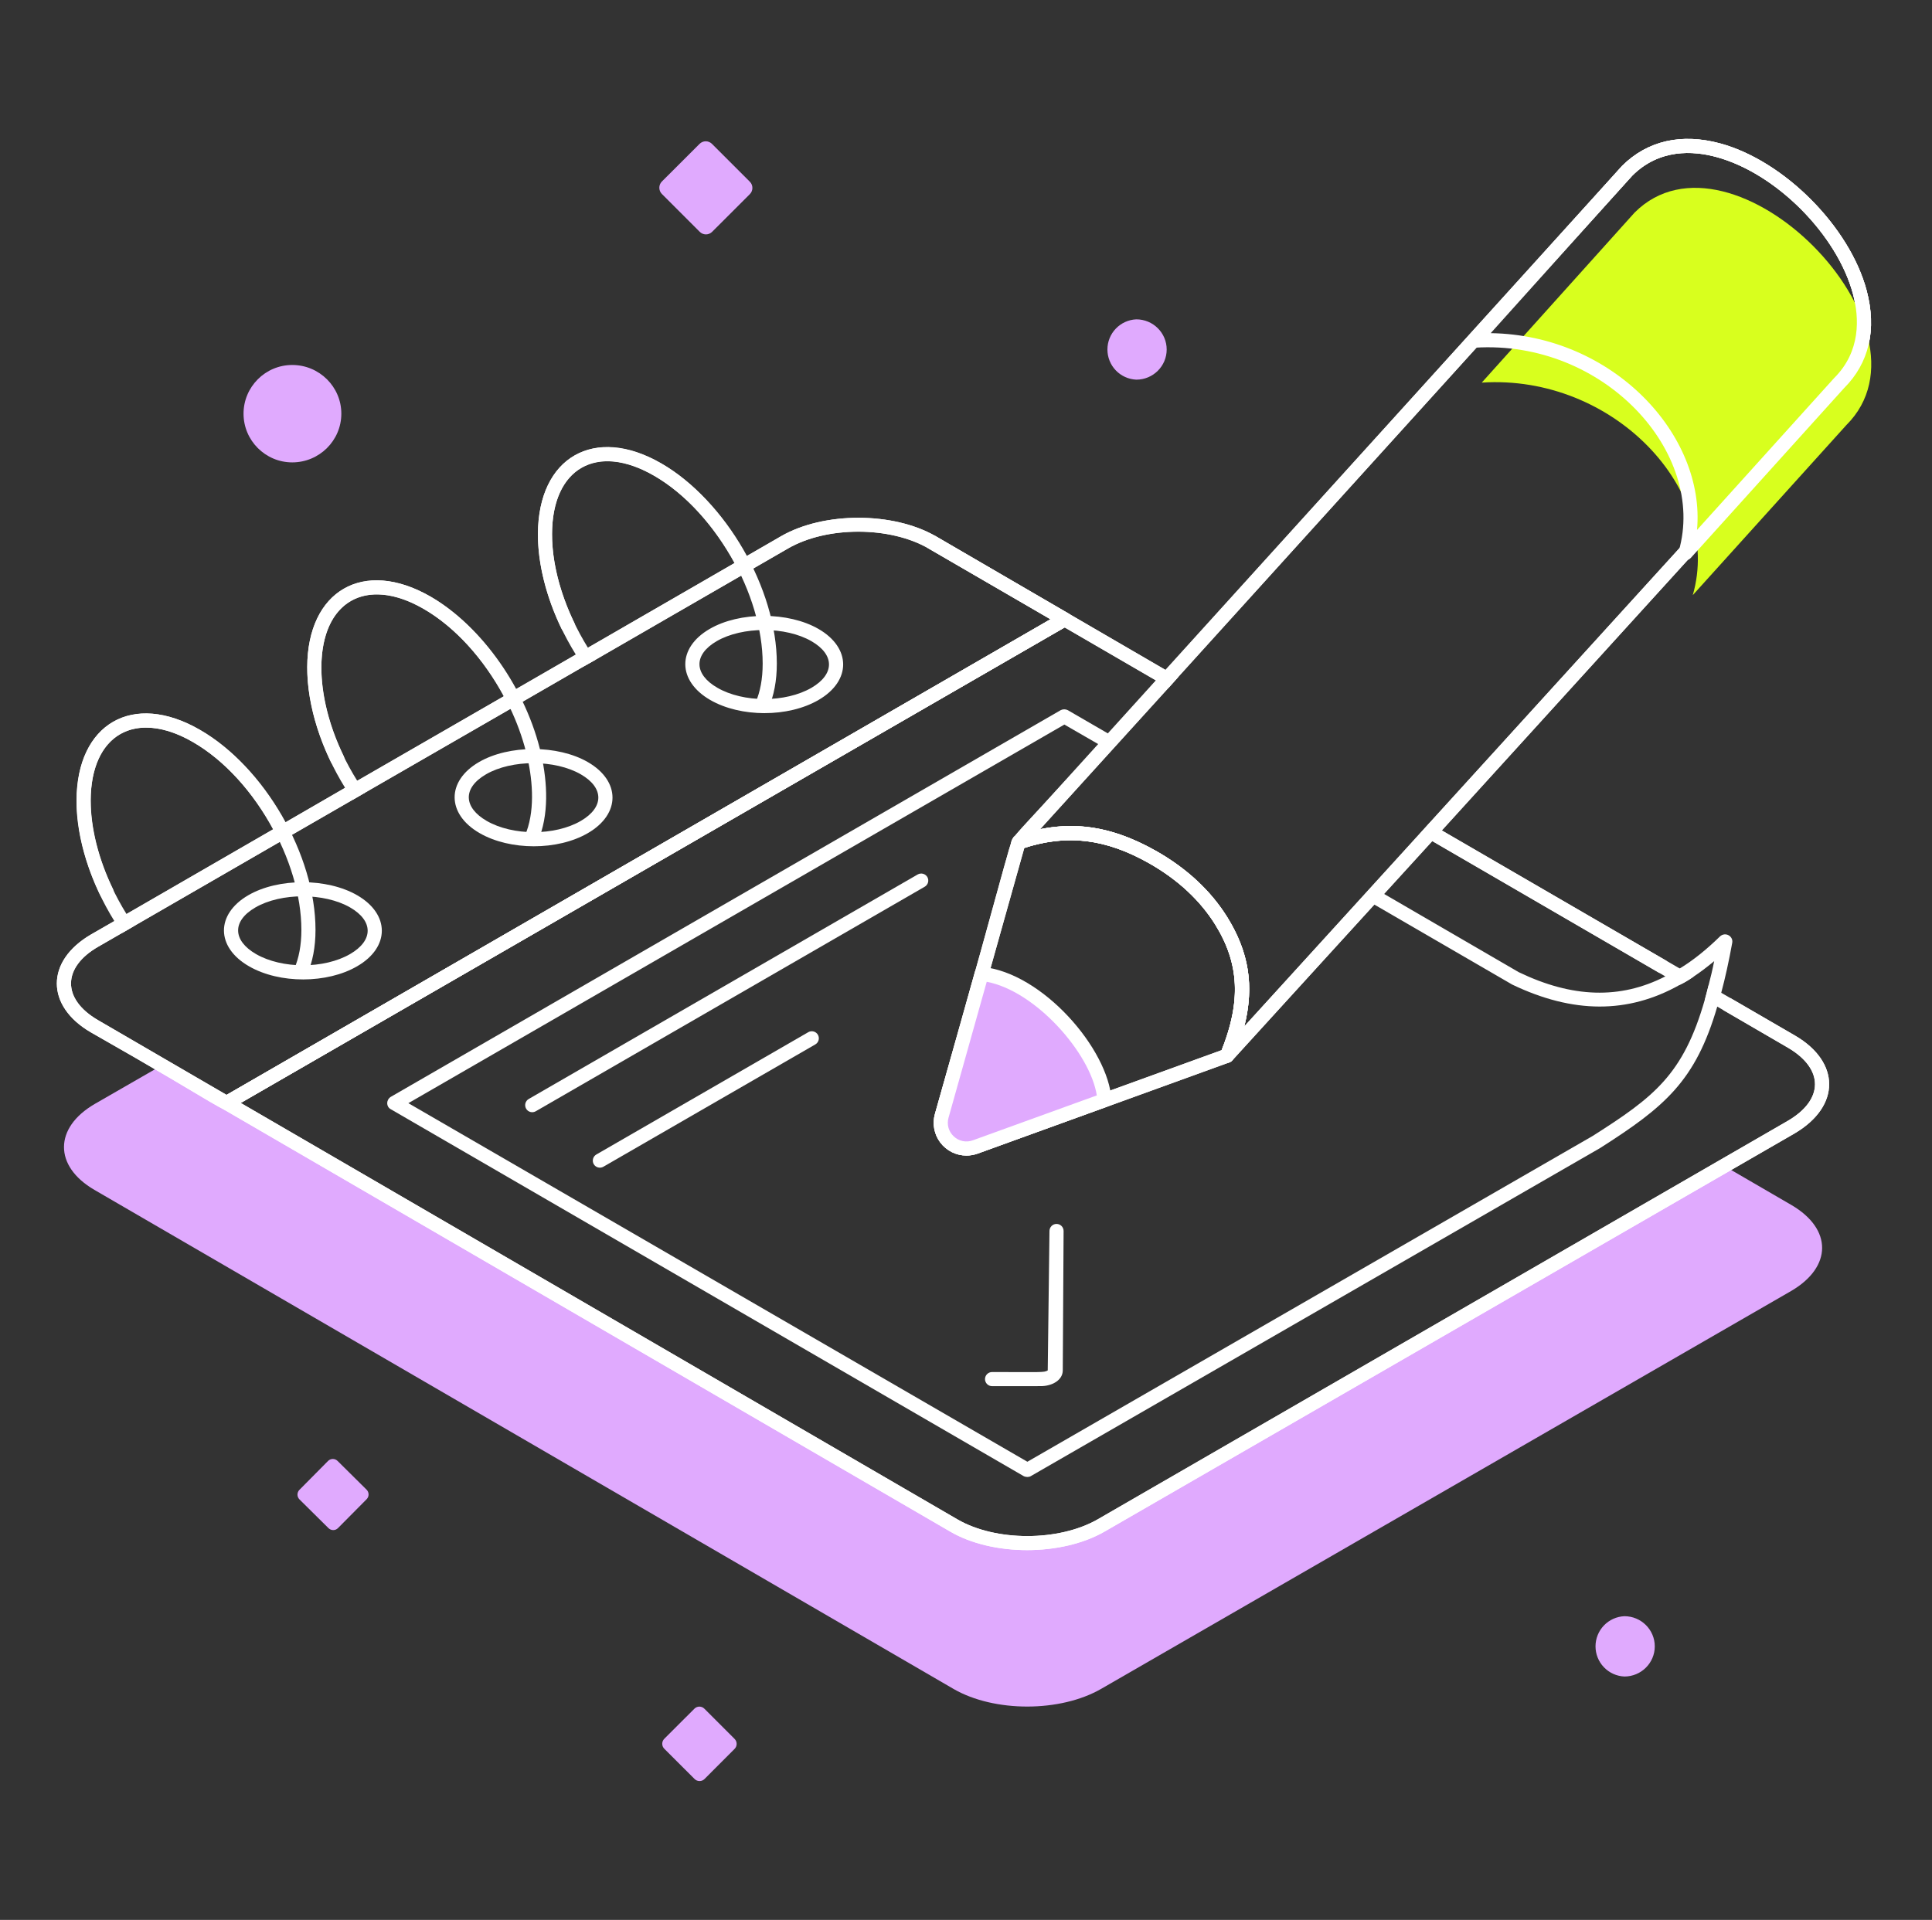
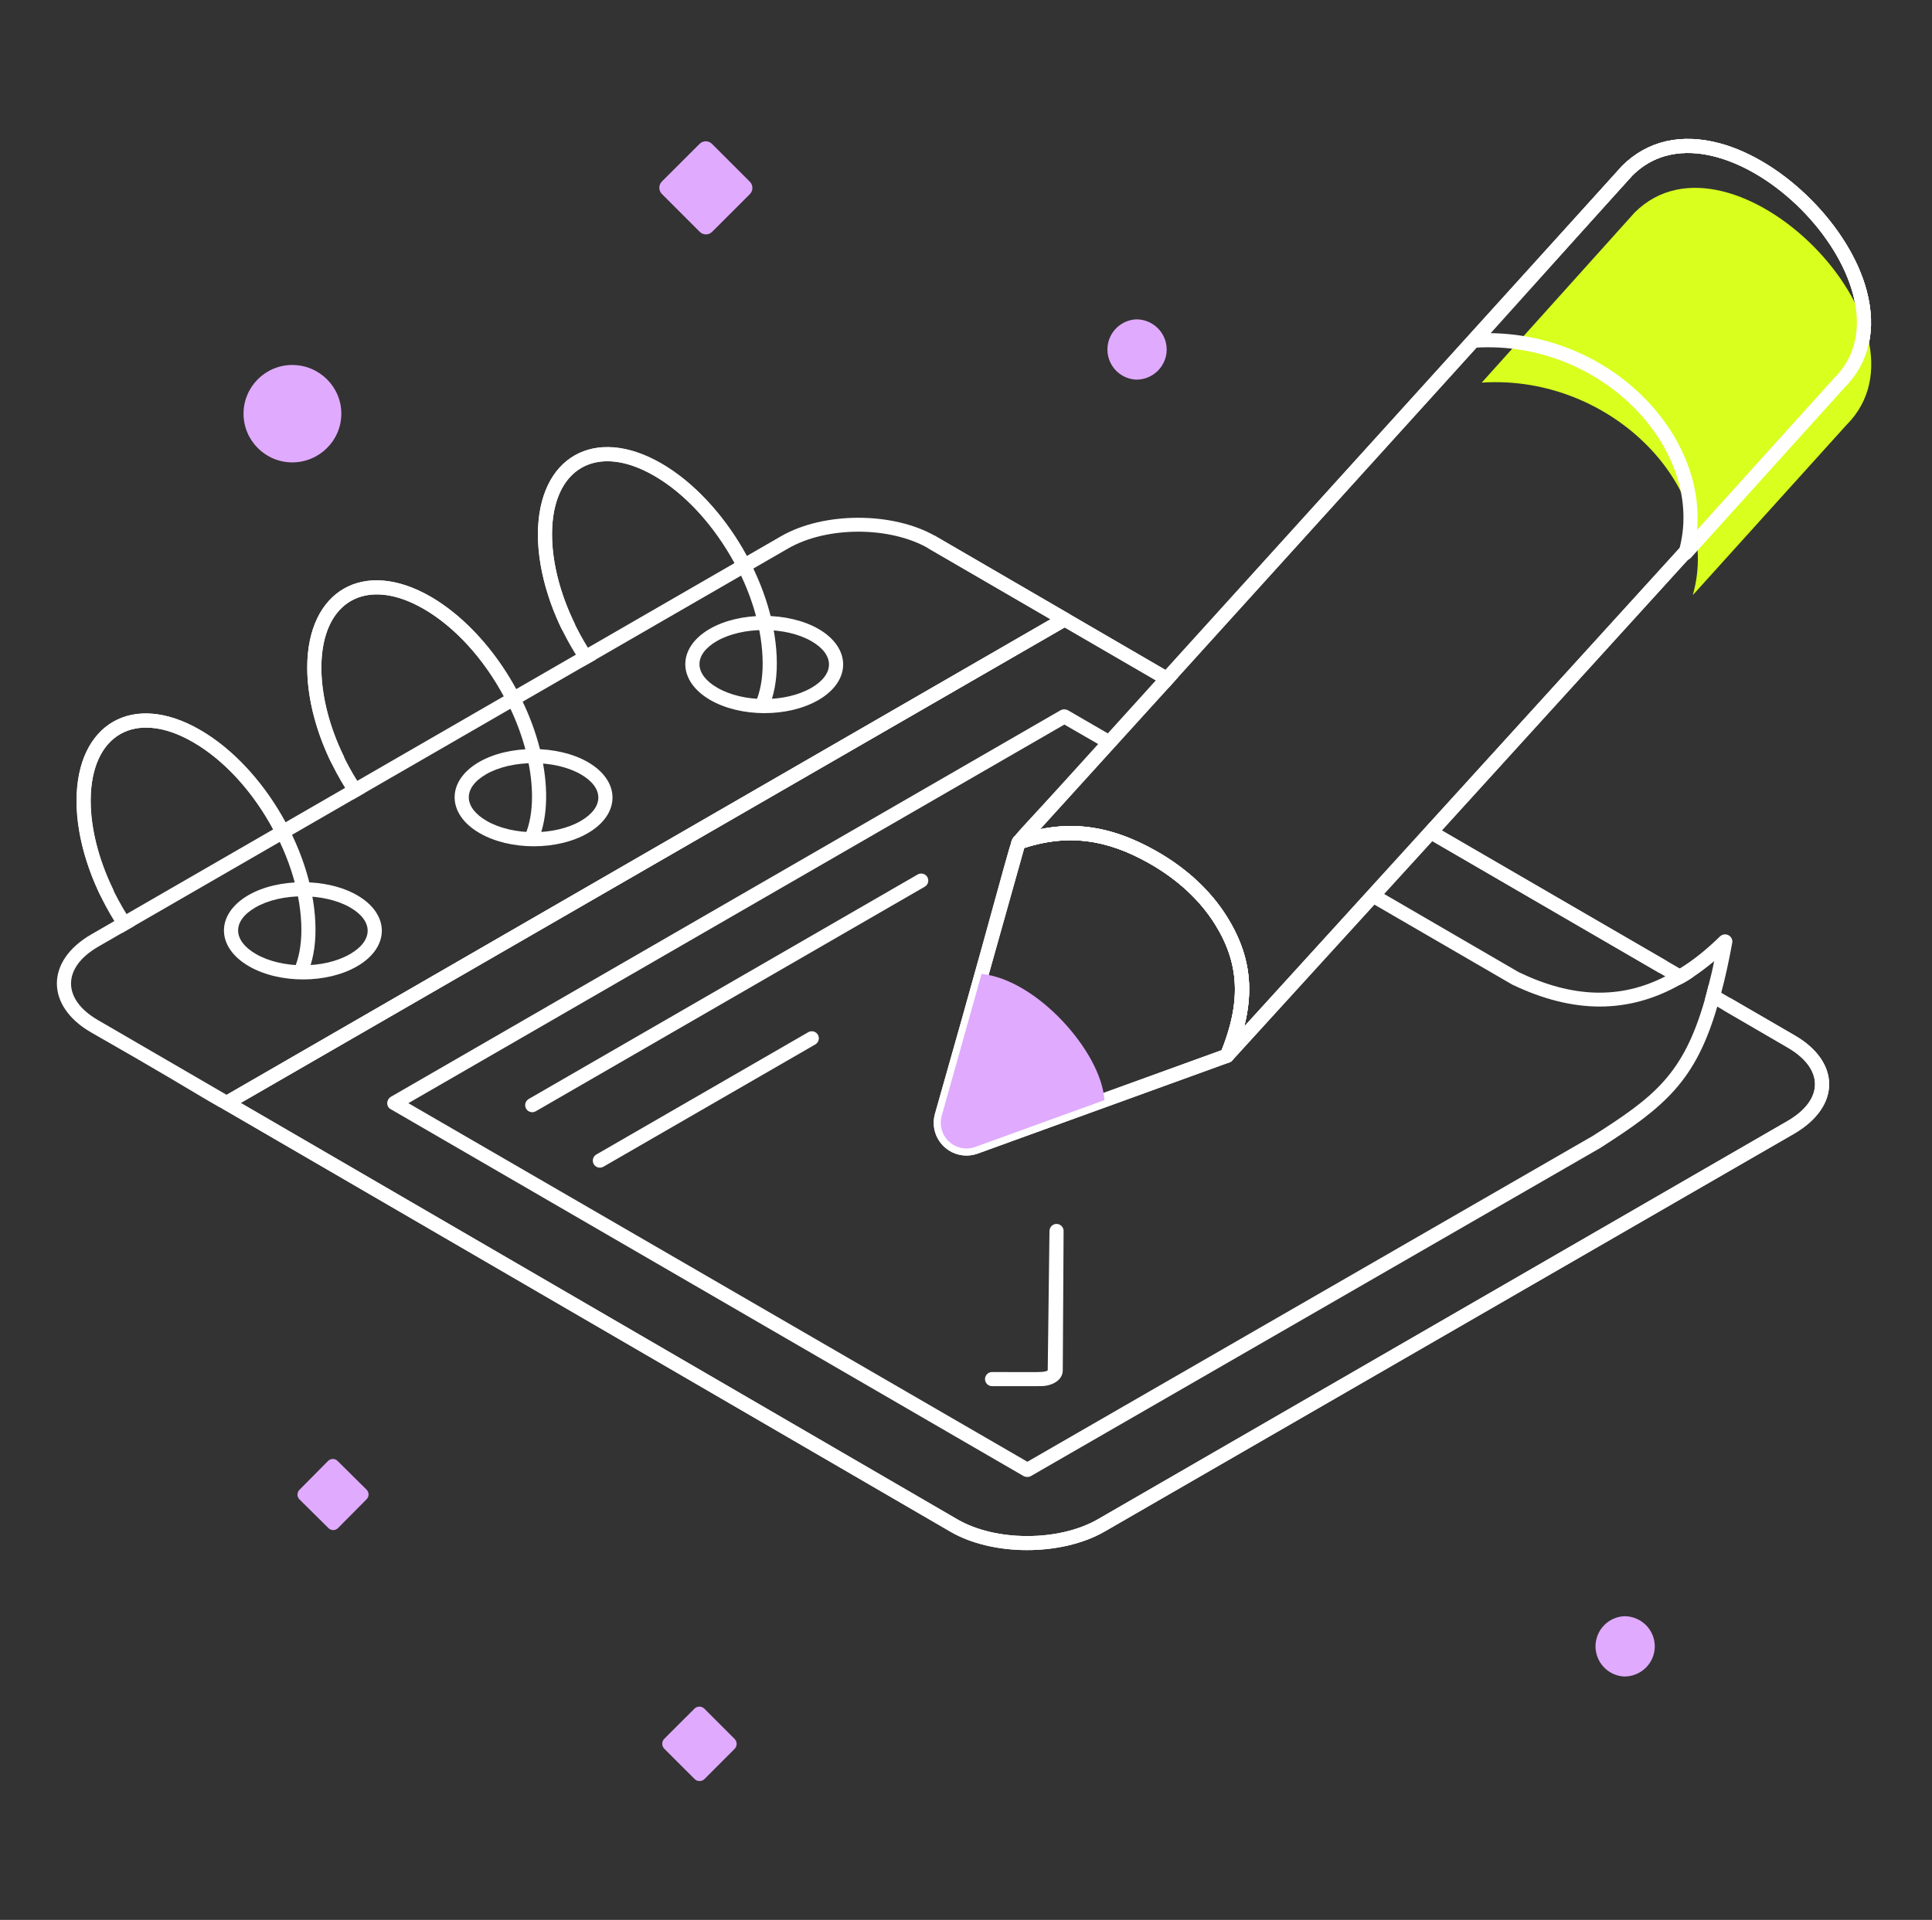
<svg xmlns="http://www.w3.org/2000/svg" width="165" height="164" viewBox="0 0 165 164" fill="none">
  <rect x="0" y="0" width="165" height="164" fill="#333333" stroke="none" />
  <path d="M63.741 47.517C63.668 47.324 63.548 47.155 63.451 46.962C61.666 43.875 59.206 41.15 56.481 39.582C50.765 36.278 45.966 39.051 45.942 45.611C45.918 48.94 47.172 52.678 49.173 55.91C49.391 56.247 49.608 56.609 49.849 56.923L50.886 56.344C50.645 56.006 50.428 55.669 50.211 55.331C48.329 52.292 47.123 48.747 47.148 45.611C47.148 41.632 49.053 39.389 51.875 39.389C53.056 39.389 54.431 39.799 55.878 40.643C58.579 42.211 61.015 44.96 62.728 48.096C62.921 48.457 63.114 48.819 63.282 49.181L64.295 48.578C64.126 48.216 63.958 47.854 63.741 47.517ZM44.036 58.876C42.252 55.572 39.647 52.63 36.777 50.965C30.989 47.637 26.262 50.507 26.238 56.971C26.213 60.323 27.468 64.061 29.469 67.293C29.686 67.631 29.904 67.969 30.145 68.306L31.182 67.703C30.941 67.365 30.724 67.028 30.506 66.69C28.601 63.651 27.419 60.13 27.444 56.995C27.468 53.016 29.349 50.773 32.195 50.773C33.377 50.773 34.727 51.158 36.174 52.003C38.899 53.57 41.335 56.344 43.023 59.479C43.241 59.841 43.409 60.203 43.578 60.564L44.591 59.961C44.422 59.575 44.254 59.238 44.036 58.876Z" fill="white" />
-   <path d="M152.98 110.273L94.061 144.255C90.564 146.281 84.921 146.281 81.448 144.279L8.058 101.639C4.585 99.613 4.609 96.333 8.082 94.307L13.822 91.003L81.448 130.315C84.921 132.316 90.564 132.316 94.061 130.291L147.24 99.589L153.005 102.941C156.502 104.991 156.478 108.223 152.98 110.273Z" fill="#E0AAFE" />
  <path d="M24.357 70.26C22.572 66.932 19.967 64.013 17.073 62.349C11.285 58.997 6.558 61.867 6.534 68.355C6.509 71.683 7.764 75.445 9.765 78.677C9.982 79.014 10.199 79.352 10.441 79.69L11.478 79.087C11.236 78.773 11.019 78.412 10.802 78.074C8.921 75.035 7.715 71.514 7.739 68.355C7.764 64.399 9.645 62.156 12.466 62.156C13.672 62.156 15.023 62.542 16.47 63.386C19.195 64.954 21.631 67.703 23.319 70.839C23.537 71.2 23.705 71.562 23.874 71.924L24.911 71.321C24.742 70.959 24.549 70.597 24.357 70.26Z" fill="white" />
  <path d="M7.752 88.174C3.912 85.943 3.861 82.092 7.795 79.817L66.707 45.804C70.359 43.699 76.287 43.706 79.924 45.814L91.22 52.381C91.312 52.434 91.388 52.511 91.441 52.602C91.493 52.694 91.521 52.798 91.521 52.904C91.52 53.01 91.492 53.114 91.439 53.205C91.386 53.297 91.31 53.373 91.218 53.425L19.651 94.741C19.075 95.074 19.338 94.775 7.752 88.174ZM8.398 80.862C5.311 82.644 5.282 85.345 8.357 87.132L19.355 93.523L89.713 52.9L79.318 46.856C76.014 44.941 70.624 44.936 67.308 46.851L8.398 80.862Z" fill="white" />
  <path d="M153.319 88.471L147 84.805L145.915 84.178C145.818 84.612 145.698 84.998 145.601 85.383L146.662 85.987L152.716 89.508C155.788 91.319 155.769 93.953 152.668 95.754L93.748 129.784C90.42 131.689 85.042 131.689 81.762 129.784L20.551 94.211L90.926 53.596L98.74 58.131L99.802 58.758L100.622 57.841L99.561 57.238L79.953 45.831L79.929 45.806C79.639 45.638 79.254 45.734 79.109 46.023C78.94 46.313 79.036 46.699 79.326 46.868L89.721 52.897L19.056 93.704C18.66 93.902 18.617 94.466 19.056 94.741L81.135 130.821C84.75 132.944 90.68 132.944 94.351 130.821L153.271 96.815C157.238 94.476 157.144 90.706 153.319 88.471ZM142.225 83.406L143.455 84.129C143.865 83.936 144.251 83.695 144.636 83.43L143.455 82.731L123.148 70.937L122.086 70.31L121.266 71.227L122.328 71.853L142.225 83.406Z" fill="white" />
-   <path d="M62.728 48.096L50.211 55.331C50.428 55.669 50.645 56.006 50.886 56.344L63.283 49.181C63.114 48.819 62.921 48.457 62.728 48.096ZM30.507 66.69C30.724 67.028 30.941 67.366 31.182 67.703L43.578 60.564C43.41 60.203 43.241 59.841 43.024 59.479L30.507 66.69ZM91.211 52.389L79.924 45.804C76.282 43.706 70.349 43.706 66.707 45.804L63.741 47.517L62.728 48.096L50.211 55.331L49.174 55.91L44.037 58.876L43.024 59.479L30.507 66.69L29.47 67.293L24.357 70.26L23.32 70.838L10.803 78.074L9.766 78.677L7.788 79.81C3.857 82.101 3.905 85.936 7.74 88.179C19.34 94.763 19.075 95.077 19.654 94.739L91.211 53.426C91.304 53.372 91.382 53.294 91.437 53.201C91.492 53.108 91.522 53.003 91.524 52.895C91.524 52.678 91.404 52.485 91.211 52.389ZM19.34 93.533L8.367 87.142C5.28 85.333 5.304 82.632 8.391 80.871L10.441 79.69L11.478 79.087L23.874 71.924L24.911 71.321L30.145 68.306L31.182 67.703L43.578 60.564L44.591 59.961L49.849 56.923L50.886 56.344L63.283 49.181L64.296 48.578L67.31 46.841C70.614 44.936 76.017 44.936 79.321 46.866L89.716 52.895L19.34 93.533ZM62.728 48.096L50.211 55.331C50.428 55.669 50.645 56.006 50.886 56.344L63.283 49.181C63.114 48.819 62.921 48.457 62.728 48.096Z" fill="white" />
  <path d="M153.319 88.471L147.764 85.246C147.658 85.632 147.451 85.984 147.169 86.281L152.716 89.508C155.788 91.319 155.769 93.953 152.668 95.754L93.748 129.784C90.42 131.69 85.042 131.69 81.762 129.784L20.551 94.211L90.926 53.597L99.271 58.444L100.091 57.552L91.216 52.391C91.126 52.332 91.022 52.3 90.914 52.3C90.807 52.3 90.702 52.332 90.613 52.391L19.056 93.704C18.66 93.902 18.617 94.466 19.056 94.741L81.135 130.821C84.75 132.944 90.68 132.944 94.351 130.821L153.271 96.816C157.238 94.476 157.144 90.707 153.319 88.471Z" fill="white" />
  <path d="M142.335 82.082L122.616 70.648L121.796 71.54L141.725 83.117C141.838 82.726 142.048 82.371 142.335 82.082Z" fill="white" />
  <path d="M146.902 79.982C145.769 81.091 144.611 82.032 143.454 82.731C143.044 82.996 142.634 83.237 142.224 83.406C138.365 85.384 134.265 85.239 129.707 83.045L117.672 76.05L116.852 76.967L129.152 84.106C134.337 86.59 139.04 86.614 143.454 84.13C143.864 83.937 144.249 83.696 144.635 83.43C145.214 83.045 145.817 82.586 146.396 82.104C146.251 82.852 146.082 83.527 145.914 84.178C145.817 84.612 145.697 84.998 145.6 85.384C143.767 91.799 141.259 93.705 136.025 97.033L87.742 124.865L34.876 94.235L90.901 61.893L94.326 63.871L95.146 62.955L91.191 60.663C91.097 60.616 90.994 60.591 90.889 60.591C90.784 60.591 90.681 60.616 90.588 60.663L33.357 93.705C32.956 93.989 32.988 94.532 33.357 94.742L87.428 126.095C87.525 126.143 87.645 126.167 87.742 126.167C87.838 126.167 87.959 126.143 88.031 126.095L136.652 98.07C142.175 94.549 144.804 92.354 146.661 85.987C146.782 85.625 146.902 85.215 146.999 84.805C147.337 83.551 147.65 82.128 147.939 80.536C148.041 79.977 147.37 79.572 146.902 79.982ZM21.259 82.538C18.43 80.908 18.421 78.091 21.201 76.475C23.758 74.987 27.935 74.989 30.506 76.475C33.308 78.093 33.313 80.913 30.506 82.538C27.949 84.029 23.878 84.053 21.259 82.538ZM21.809 77.517C19.776 78.699 19.899 80.363 21.862 81.496C24.086 82.779 27.691 82.777 29.901 81.496C31.922 80.322 31.876 78.653 29.903 77.517C27.701 76.248 23.999 76.246 21.809 77.517Z" fill="white" />
  <path d="M25.43 83.567C25.285 83.503 25.17 83.383 25.112 83.234C25.054 83.086 25.058 82.92 25.122 82.774C25.532 81.843 25.739 80.719 25.739 79.434C25.739 73.53 21.695 66.398 16.478 63.388C11.565 60.554 7.769 62.742 7.747 68.366C7.747 70.725 8.423 73.419 9.648 75.939C9.718 76.083 9.729 76.249 9.677 76.4C9.625 76.552 9.514 76.677 9.371 76.747C9.227 76.817 9.061 76.828 8.909 76.776C8.758 76.724 8.633 76.614 8.563 76.47C7.26 73.783 6.544 70.906 6.544 68.364C6.568 61.787 11.38 59.054 17.081 62.344C22.594 65.525 26.945 73.035 26.945 79.434C26.945 80.885 26.701 82.173 26.221 83.261C26.157 83.406 26.038 83.52 25.89 83.578C25.741 83.636 25.576 83.631 25.43 83.567ZM40.96 71.166C38.131 69.533 38.121 66.716 40.902 65.1C43.461 63.61 47.638 63.617 50.206 65.1C53.011 66.721 53.011 69.538 50.209 71.166C47.626 72.666 43.557 72.666 40.96 71.166ZM45.547 65.19C44.076 65.19 42.602 65.508 41.51 66.142C39.477 67.324 39.6 68.988 41.563 70.122C43.786 71.407 47.394 71.407 49.604 70.124C51.598 68.962 51.598 67.295 49.604 66.145C48.501 65.508 47.023 65.19 45.547 65.19Z" fill="white" />
  <path d="M44.821 71.403C45.689 69.42 45.52 66.844 45.045 64.724C43.873 59.505 40.309 54.4 36.177 52.014C31.276 49.19 27.468 51.351 27.447 56.992C27.447 59.356 28.122 62.047 29.347 64.57C29.382 64.641 29.402 64.719 29.406 64.798C29.411 64.877 29.4 64.956 29.374 65.031C29.348 65.105 29.308 65.174 29.255 65.234C29.202 65.293 29.139 65.341 29.067 65.376C28.923 65.445 28.758 65.455 28.607 65.402C28.456 65.35 28.331 65.24 28.262 65.096C26.959 62.411 26.241 59.534 26.241 56.99C26.265 50.413 31.079 47.68 36.78 50.97C41.184 53.512 44.98 58.934 46.225 64.461C46.755 66.849 46.907 69.647 45.923 71.887C45.602 72.62 44.5 72.128 44.821 71.403ZM60.659 59.795C57.837 58.164 57.816 55.347 60.601 53.729C63.16 52.236 67.337 52.243 69.906 53.727C72.708 55.347 72.711 58.164 69.908 59.792C67.318 61.297 63.252 61.288 60.659 59.795ZM61.209 54.769C59.212 55.931 59.265 57.595 61.262 58.748C63.486 60.036 67.089 60.033 69.303 58.753C71.297 57.588 71.297 55.924 69.303 54.773C67.101 53.502 63.399 53.498 61.209 54.769Z" fill="white" />
  <path d="M64.52 60.029C64.93 59.096 65.135 57.972 65.135 56.686C65.135 50.782 61.093 43.653 55.874 40.643C50.978 37.817 47.167 39.98 47.146 45.619C47.146 47.982 47.821 50.674 49.046 53.197C49.116 53.34 49.126 53.506 49.074 53.658C49.022 53.809 48.912 53.933 48.768 54.003C48.624 54.073 48.458 54.083 48.307 54.031C48.155 53.979 48.031 53.869 47.961 53.725C46.659 51.038 45.94 48.161 45.94 45.616C45.964 39.035 50.776 36.312 56.479 39.597C61.993 42.78 66.344 50.288 66.344 56.686C66.344 58.141 66.1 59.429 65.62 60.514C65.302 61.247 64.197 60.755 64.52 60.029ZM104.792 90.789C104.693 90.789 104.595 90.764 104.508 90.718C104.421 90.671 104.346 90.603 104.291 90.521C104.236 90.439 104.202 90.344 104.192 90.246C104.183 90.148 104.197 90.048 104.235 89.957C106.015 85.625 105.875 82.335 103.772 78.959C102.469 76.88 100.578 75.124 98.147 73.745C94.361 71.598 90.977 71.227 87.181 72.532C86.576 72.727 86.127 72.006 86.54 71.557L138.537 14.167C140.71 12.008 143.602 11.357 146.906 12.247C152.359 13.726 157.976 19.367 159.423 24.829C160.299 28.141 159.633 31.018 157.494 33.152L105.236 90.593C105.179 90.654 105.11 90.703 105.034 90.736C104.957 90.769 104.875 90.789 104.792 90.789ZM98.743 72.696C101.35 74.177 103.386 76.072 104.794 78.32C106.654 81.311 107.136 84.214 106.268 87.67L156.611 32.33C156.618 32.325 156.625 32.318 156.633 32.306C158.938 30.015 158.789 27.145 158.258 25.138C156.908 20.049 151.674 14.789 146.59 13.412C144.588 12.867 141.711 12.705 139.41 14.997L88.828 70.831C92.405 70.108 95.543 70.884 98.743 72.696Z" fill="white" />
  <path d="M159.42 24.824C157.973 19.374 152.354 13.73 146.903 12.259C143.599 11.367 140.705 12.018 138.534 14.164L99.56 57.239L98.74 58.131C86.406 71.974 85.953 71.598 86.489 72.288C86.633 72.529 86.923 72.626 87.188 72.529C90.974 71.227 94.351 71.588 98.137 73.735C100.573 75.134 102.479 76.87 103.781 78.969C105.879 82.345 106.024 85.625 104.239 89.966C104.179 90.095 104.171 90.241 104.216 90.376C104.26 90.51 104.355 90.623 104.48 90.69C104.577 90.762 104.673 90.786 104.794 90.786C104.963 90.786 105.107 90.714 105.228 90.593L122.327 71.854L123.147 70.937L157.491 33.145C159.637 31.023 160.289 28.153 159.42 24.824ZM156.623 32.301V32.325L122.086 70.31L121.266 71.227L106.265 87.675C107.133 84.226 106.651 81.308 104.794 78.317C103.395 76.074 101.345 74.169 98.74 72.698C95.549 70.906 92.388 70.069 88.828 70.841L99.802 58.758L100.621 57.841L139.403 15.008C141.718 12.693 144.588 12.862 146.59 13.417C151.679 14.791 156.912 20.049 158.263 25.138C158.793 27.14 158.938 30.01 156.623 32.301Z" fill="white" />
  <path d="M82.538 98.711C82.106 98.711 81.68 98.61 81.293 98.418C80.906 98.225 80.569 97.945 80.308 97.6C80.048 97.255 79.871 96.855 79.791 96.43C79.711 96.005 79.731 95.567 79.849 95.152C86.819 70.679 86.221 71.581 86.788 71.391C90.943 69.966 94.631 70.366 98.74 72.698C101.316 74.155 103.412 76.099 104.791 78.317C107.128 82.065 107.292 85.683 105.346 90.408C105.314 90.486 105.266 90.556 105.206 90.615C105.145 90.673 105.073 90.718 104.994 90.748L83.498 98.543C83.184 98.653 82.859 98.711 82.538 98.711ZM87.477 72.43L81.009 95.477C80.927 95.759 80.925 96.058 81.004 96.341C81.084 96.624 81.241 96.878 81.458 97.076C81.671 97.279 81.937 97.418 82.225 97.476C82.514 97.534 82.813 97.51 83.088 97.407L104.331 89.703C106.007 85.497 105.833 82.27 103.769 78.954C102.491 76.909 100.549 75.107 98.147 73.747C94.462 71.659 91.158 71.246 87.477 72.43Z" fill="white" />
  <path d="M82.538 98.709C82.106 98.709 81.679 98.609 81.292 98.416C80.905 98.223 80.568 97.944 80.307 97.599C80.046 97.254 79.869 96.853 79.789 96.428C79.709 96.003 79.729 95.565 79.847 95.149C86.824 70.68 86.223 71.586 86.79 71.393C90.938 69.966 94.628 70.366 98.743 72.696C101.35 74.177 103.385 76.072 104.794 78.32C107.128 82.068 107.292 85.686 105.349 90.412C105.316 90.49 105.269 90.561 105.208 90.619C105.147 90.678 105.075 90.723 104.996 90.753L83.498 98.543C83.184 98.653 82.861 98.709 82.538 98.709ZM87.482 72.433L81.009 95.475C80.927 95.757 80.926 96.057 81.005 96.34C81.085 96.623 81.243 96.878 81.46 97.076C81.673 97.278 81.939 97.416 82.227 97.474C82.514 97.533 82.813 97.509 83.088 97.407L104.331 89.708C106.007 85.5 105.833 82.273 103.771 78.957C102.469 76.882 100.578 75.127 98.147 73.747C94.462 71.654 91.153 71.244 87.482 72.433Z" fill="white" />
  <path d="M94.319 93.977L83.293 97.973C82.913 98.111 82.502 98.142 82.106 98.062C81.71 97.981 81.344 97.793 81.047 97.519C80.751 97.243 80.537 96.892 80.427 96.503C80.318 96.114 80.318 95.702 80.427 95.313L83.83 83.197C88.528 83.655 94.071 89.868 94.319 93.977Z" fill="#E0AAFE" />
-   <path d="M82.538 98.709C82.106 98.709 81.679 98.608 81.292 98.416C80.905 98.223 80.568 97.943 80.307 97.598C80.046 97.253 79.869 96.853 79.789 96.428C79.709 96.003 79.729 95.565 79.847 95.149L83.252 83.032C83.286 82.893 83.37 82.772 83.488 82.691C83.606 82.61 83.749 82.575 83.891 82.593C89.055 83.102 94.664 89.623 94.925 93.941C94.932 94.07 94.897 94.199 94.825 94.308C94.754 94.416 94.649 94.499 94.527 94.543L83.498 98.542C83.184 98.653 82.861 98.709 82.538 98.709ZM84.27 83.867L81.009 95.474C80.927 95.757 80.926 96.056 81.005 96.34C81.085 96.623 81.243 96.878 81.46 97.076C81.673 97.278 81.939 97.415 82.227 97.474C82.514 97.532 82.813 97.509 83.088 97.406L93.671 93.572C93.111 89.949 88.428 84.643 84.27 83.867Z" fill="white" />
  <path d="M157.681 36.316L144.581 50.825H144.573C147.154 41.861 137.779 31.956 126.548 32.682L139.608 18.151C147.914 9.888 165.987 28.053 157.681 36.316Z" fill="#D8FF1E" />
  <path d="M143.372 47.078C145.791 38.666 136.969 29.002 125.964 29.701C125.727 29.742 125.491 29.581 125.385 29.363C125.332 29.256 125.313 29.135 125.33 29.016C125.346 28.898 125.398 28.787 125.479 28.698L138.536 14.167C140.709 12.008 143.601 11.357 146.905 12.247C152.358 13.726 157.975 19.367 159.422 24.829C160.298 28.138 159.632 31.018 157.493 33.152L144.406 47.652C143.97 48.122 143.201 47.686 143.369 47.08L143.372 47.078ZM127.309 28.459C137.752 28.609 145.677 37.151 144.932 45.267L156.61 32.33C156.617 32.325 156.624 32.318 156.632 32.306C158.937 30.015 158.788 27.145 158.257 25.138C156.907 20.049 151.673 14.789 146.589 13.412C144.587 12.867 141.71 12.705 139.409 14.997L127.312 28.459H127.309ZM44.931 94.703C44.852 94.564 44.831 94.4 44.872 94.245C44.914 94.091 45.015 93.959 45.153 93.878L78.377 74.697C78.516 74.619 78.68 74.599 78.834 74.64C78.988 74.682 79.119 74.782 79.2 74.919C79.278 75.058 79.299 75.222 79.258 75.375C79.217 75.529 79.117 75.661 78.98 75.742L45.756 94.927C45.617 95.007 45.452 95.028 45.297 94.987C45.143 94.945 45.011 94.844 44.931 94.706V94.703ZM50.707 99.445C50.628 99.305 50.607 99.141 50.649 98.987C50.69 98.832 50.791 98.7 50.929 98.62L69.032 88.17C69.17 88.091 69.334 88.07 69.488 88.112C69.641 88.153 69.772 88.254 69.852 88.392C69.931 88.53 69.953 88.694 69.912 88.848C69.872 89.002 69.772 89.133 69.635 89.214L51.532 99.664C51.393 99.744 51.229 99.766 51.074 99.724C50.92 99.683 50.788 99.583 50.707 99.445Z" fill="white" />
  <path d="M24.959 39.498C22.668 39.498 20.799 37.631 20.799 35.337C20.799 33.044 22.666 31.177 24.959 31.177C27.272 31.177 29.151 33.044 29.151 35.337C29.151 37.631 27.27 39.498 24.959 39.498ZM138.729 143.211C138.065 143.182 137.438 142.898 136.979 142.418C136.519 141.938 136.263 141.299 136.263 140.635C136.263 139.97 136.519 139.332 136.979 138.852C137.438 138.372 138.065 138.088 138.729 138.059C140.162 138.059 141.324 139.214 141.324 140.635C141.324 142.055 140.162 143.211 138.729 143.211ZM60.291 20.023C60.192 20.023 60.094 20.004 60.002 19.965C59.911 19.927 59.828 19.871 59.758 19.801L56.527 16.569C56.386 16.427 56.308 16.236 56.308 16.037C56.308 15.838 56.386 15.647 56.527 15.505L59.742 12.293C59.811 12.222 59.894 12.166 59.986 12.128C60.077 12.089 60.175 12.069 60.275 12.069C60.374 12.069 60.472 12.089 60.563 12.128C60.655 12.166 60.738 12.222 60.808 12.293L64.037 15.52C64.107 15.59 64.163 15.673 64.201 15.764C64.239 15.856 64.258 15.954 64.258 16.053C64.258 16.152 64.239 16.25 64.201 16.341C64.163 16.433 64.107 16.516 64.037 16.586L60.82 19.801C60.75 19.871 60.668 19.927 60.577 19.965C60.486 20.003 60.39 20.023 60.291 20.023ZM59.742 152.139C59.663 152.139 59.584 152.124 59.512 152.094C59.439 152.063 59.373 152.019 59.317 151.963L56.734 149.382C56.678 149.326 56.633 149.26 56.603 149.187C56.573 149.113 56.557 149.035 56.557 148.955C56.557 148.876 56.573 148.798 56.603 148.724C56.633 148.651 56.678 148.585 56.734 148.529L59.305 145.96C59.361 145.904 59.427 145.859 59.5 145.828C59.573 145.798 59.651 145.782 59.731 145.782C59.81 145.782 59.888 145.798 59.961 145.828C60.035 145.859 60.101 145.904 60.156 145.96L62.737 148.541C62.85 148.654 62.913 148.807 62.913 148.966C62.913 149.126 62.85 149.279 62.737 149.392L60.169 151.965C60.113 152.022 60.046 152.066 59.973 152.097C59.9 152.127 59.821 152.14 59.742 152.139ZM97.044 32.431C96.38 32.402 95.753 32.118 95.294 31.639C94.834 31.159 94.578 30.52 94.578 29.855C94.578 29.191 94.834 28.552 95.294 28.072C95.753 27.592 96.38 27.308 97.044 27.279C98.477 27.279 99.639 28.435 99.639 29.855C99.639 31.276 98.477 32.431 97.044 32.431ZM28.461 130.703C28.307 130.703 28.16 130.643 28.051 130.534L25.576 128.082C25.523 128.028 25.48 127.965 25.451 127.895C25.421 127.826 25.406 127.751 25.405 127.675C25.405 127.599 25.419 127.524 25.448 127.454C25.476 127.384 25.518 127.32 25.572 127.266L28.015 124.799C28.068 124.745 28.131 124.702 28.2 124.673C28.27 124.643 28.345 124.628 28.42 124.627C28.496 124.627 28.571 124.641 28.641 124.67C28.711 124.699 28.774 124.741 28.828 124.794L31.309 127.252C31.417 127.36 31.478 127.506 31.478 127.658C31.479 127.81 31.419 127.956 31.312 128.065L28.866 130.532C28.814 130.586 28.75 130.629 28.681 130.659C28.611 130.688 28.537 130.703 28.461 130.703Z" fill="#E0AAFE" />
  <path d="M84.726 118.408C84.566 118.408 84.413 118.345 84.3 118.231C84.187 118.118 84.123 117.965 84.123 117.805C84.123 117.645 84.187 117.492 84.3 117.379C84.413 117.266 84.566 117.202 84.726 117.202C88.891 117.2 89.144 117.262 89.48 117.065L89.629 105.151C89.63 104.991 89.694 104.838 89.807 104.725C89.921 104.612 90.075 104.549 90.234 104.55C90.394 104.551 90.547 104.615 90.66 104.728C90.773 104.842 90.836 104.996 90.835 105.155L90.765 117.055C90.765 117.916 89.825 118.406 88.894 118.406L84.726 118.408Z" fill="white" />
</svg>